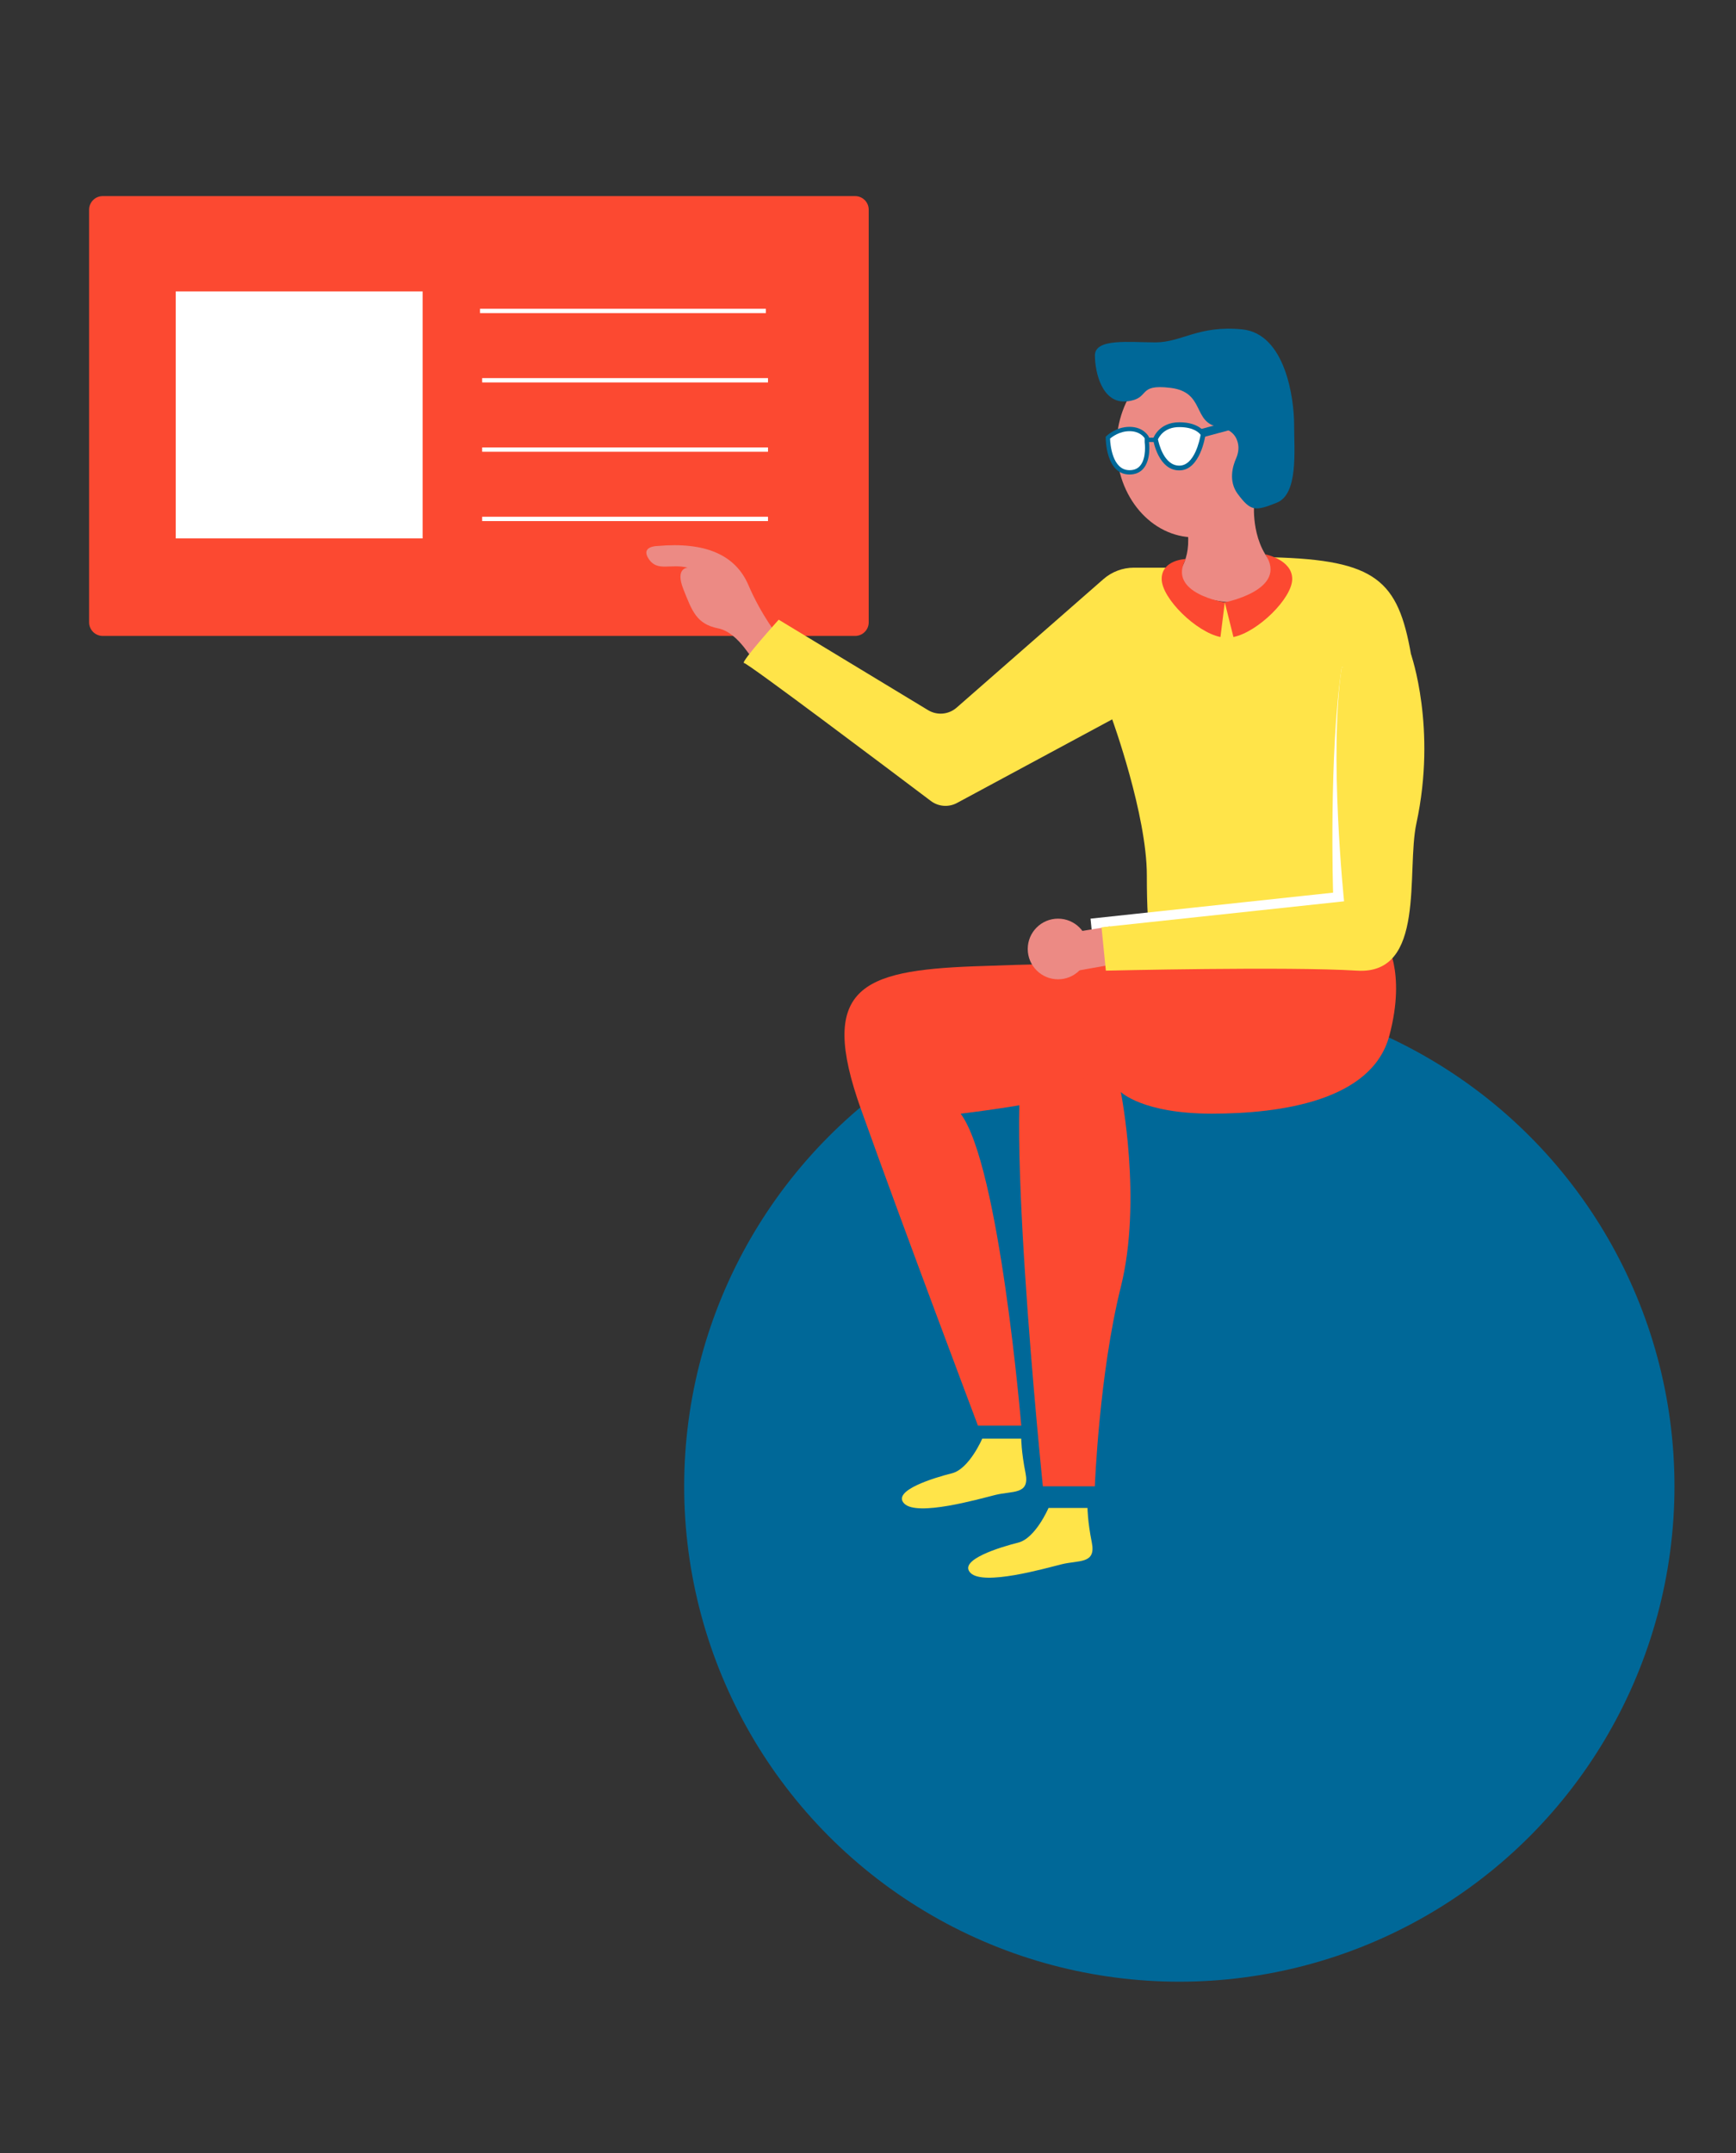
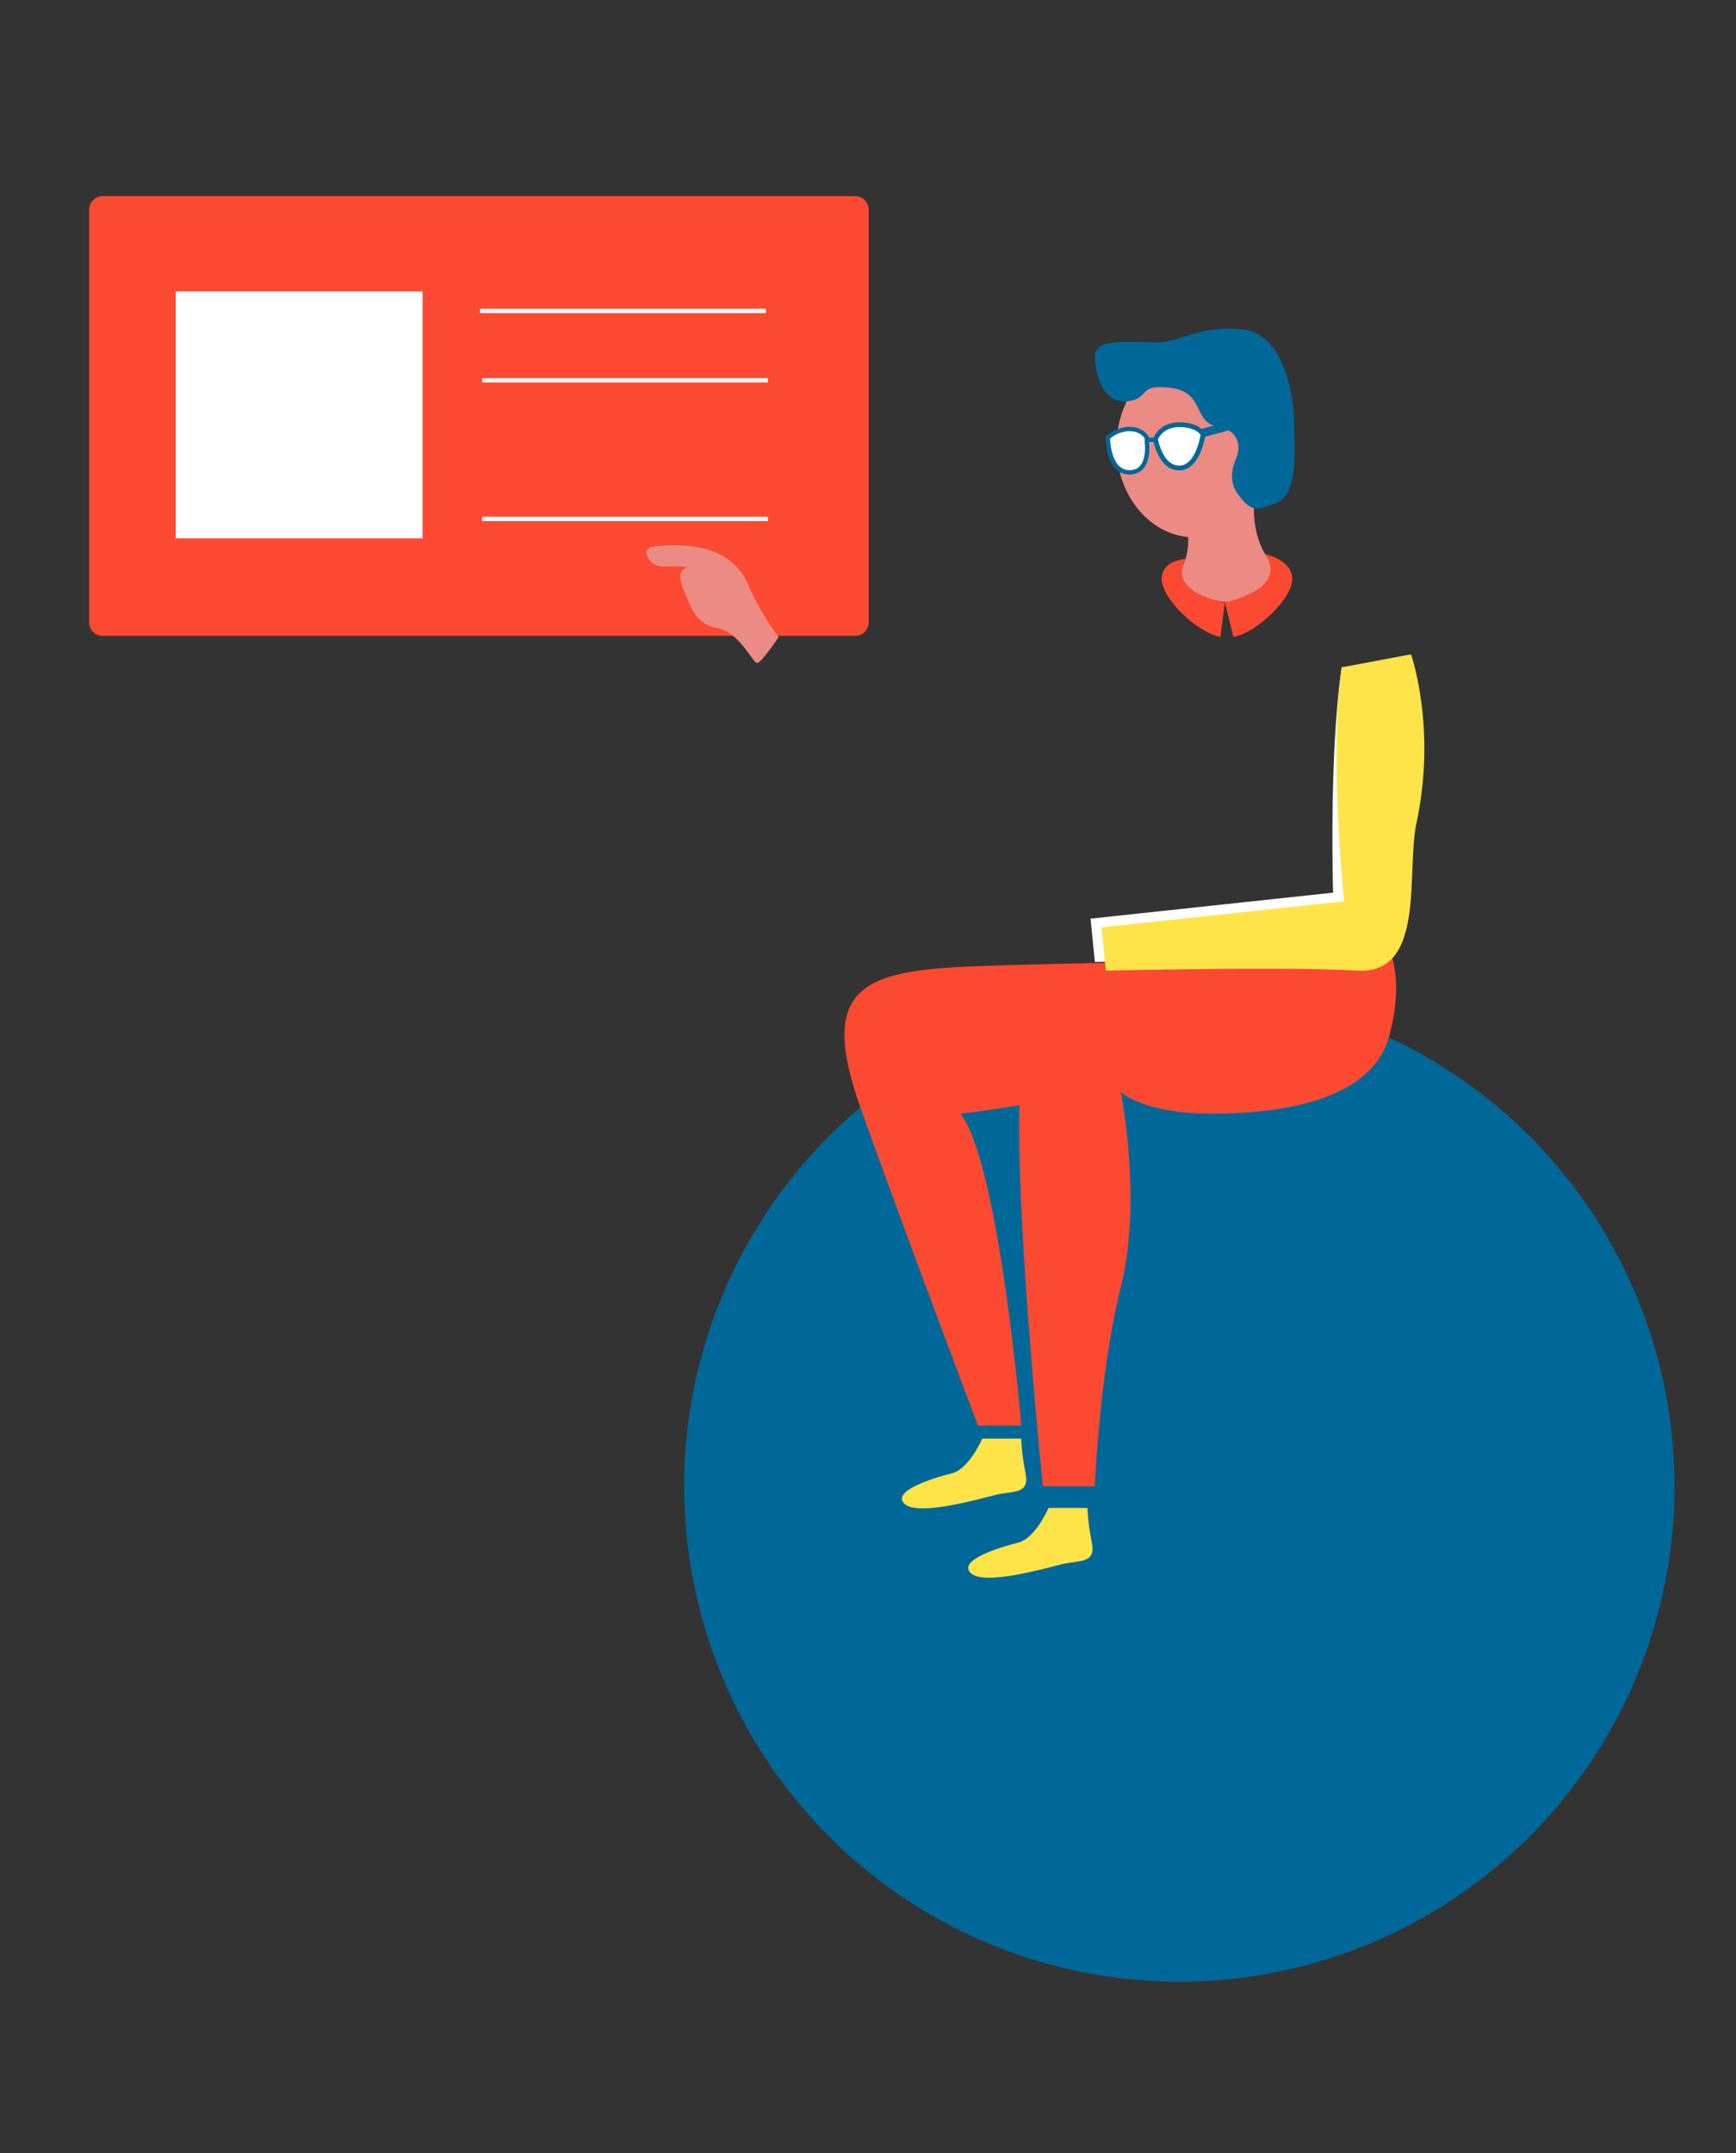
<svg xmlns="http://www.w3.org/2000/svg" version="1.1" x="0px" y="0px" viewBox="0 0 630 781" style="enable-background:new 0 0 630 781;" xml:space="preserve">
  <rect x="0" y="0" width="630" height="781" fill="#333333" stroke="none" />
  <style type="text/css">
	.st0{fill:#E94A52;}
	.st1{fill:none;stroke:#C8AB70;stroke-width:3;stroke-linecap:round;stroke-linejoin:round;stroke-miterlimit:10;}
	.st2{fill:#C8AB70;}
	.st3{fill:#FFFFFF;}
	.st4{fill:#006898;}
	.st5{fill:#272B44;}
	.st6{fill:none;stroke:#C8AB70;stroke-width:4;stroke-linecap:round;stroke-linejoin:round;stroke-miterlimit:10;}
	.st7{fill:none;stroke:#000000;stroke-width:1.441;stroke-miterlimit:10;stroke-dasharray:4.324,4.324;}
	.st8{fill:#C8AB70;stroke:#FFFFFF;stroke-width:0.75;stroke-linecap:round;stroke-miterlimit:10;}
	.st9{fill:#C7AA70;}
	.st10{fill:none;}
	.st11{fill:none;stroke:#C8AB70;stroke-width:5.24;stroke-linecap:round;stroke-miterlimit:10;}
	.st12{fill:#C8AB70;stroke:#FFFFFF;stroke-width:7.256;stroke-linecap:round;stroke-miterlimit:10;}
	.st13{fill:#C8AB70;stroke:#FFFFFF;stroke-width:0.851;stroke-linecap:round;stroke-linejoin:round;stroke-miterlimit:10;}
	.st14{fill:#888888;}
	.st15{fill:#5D4F23;}
	.st16{fill:#EC8A84;}
	.st17{fill:#FFE449;}
	.st18{opacity:0.16;fill:#006898;}
	.st19{fill:#FC4931;}
	.st20{fill:#FFFFFF;stroke:#C8AB70;stroke-width:1.5;stroke-miterlimit:10;}
	.st21{fill:#C8AB70;stroke:#FFFFFF;stroke-width:2.7;stroke-linecap:round;stroke-miterlimit:10;}
	.st22{fill:#FFFFFF;stroke:#C8AB70;stroke-width:2.75;stroke-miterlimit:10;}
	.st23{opacity:0.13;fill:#006898;enable-background:new    ;}
	.st24{fill:#FFFFFF;stroke:#006898;stroke-width:2.812;stroke-linecap:round;stroke-linejoin:round;}
	.st25{fill:none;stroke:#006898;stroke-width:1.125;}
	.st26{opacity:0.13;fill:#C8AB70;enable-background:new    ;}
	.st27{fill:none;stroke:#C8AB70;stroke-width:1.548;stroke-miterlimit:4.001;}
	.st28{opacity:0.13;fill:#FC4931;enable-background:new    ;}
	.st29{display:none;fill:#FFE449;}
	.st30{fill:#585858;}
	.st31{fill:#F9F9F9;}
	.st32{fill:#201F84;}
	.st33{fill:#6AC7A3;}
	.st34{fill:#DE7C87;}
	.st35{fill:#473CA2;}
	.st36{fill:#4D8AD7;}
	.st37{opacity:0.069;fill:#FC4931;enable-background:new    ;}
	.st38{fill:#FFFFFF;stroke:#C7AA70;stroke-width:4.292;stroke-miterlimit:10;}
</style>
  <g id="Calque_1">
    <circle class="st4" cx="427.98" cy="539.12" r="179.69" />
    <ellipse class="st16" cx="433.48" cy="161.9" rx="28.29" ry="33.01" />
    <path class="st19" d="M310.32,230.67H37.28c-2.73,0-4.94-2.21-4.94-4.94V76.07c0-2.73,2.21-4.94,4.94-4.94h273.04   c2.73,0,4.94,2.21,4.94,4.94v149.66C315.26,228.46,313.05,230.67,310.32,230.67z" />
    <rect x="63.78" y="105.71" class="st3" width="89.59" height="89.59" />
    <rect x="174.2" y="112" class="st3" width="103.73" height="1.57" />
    <rect x="174.98" y="137.15" class="st3" width="103.73" height="1.57" />
-     <rect x="174.98" y="162.3" class="st3" width="103.73" height="1.57" />
    <rect x="174.98" y="187.44" class="st3" width="103.73" height="1.57" />
    <path class="st16" d="M427.19,209.06c0-1.57,6.29-6.29,3.14-20.43l24.77-5.45c0,0-1.2,14.88,8.23,22.74c0,0,0,14.15-17.29,12.57   C428.76,216.91,427.19,209.06,427.19,209.06z" />
    <path class="st4" d="M449.34,161.23c0.28,1.73-0.07,3.49-0.78,5.1c-1.1,2.48-2.92,8.12,0.64,12.87c4.72,6.29,6.29,6.29,14.15,3.14   c7.86-3.14,6.29-18.86,6.29-28.29s-3.14-33.01-18.86-34.58c-15.72-1.57-22,4.72-31.43,4.72s-22-1.57-22,4.72   c0,6.29,2.7,17.63,11.57,16.68c8.86-0.96,3.36-6.46,15.94-4.89c12.57,1.57,7.86,12.57,17.29,14.15   C447.31,155.7,448.93,158.7,449.34,161.23z" />
    <rect x="430.53" y="154.02" transform="matrix(0.966 -0.259 0.259 0.966 -25.229 119.761)" class="st4" width="22" height="3.06" />
    <rect x="414.61" y="158.76" class="st4" width="6.29" height="1.57" />
    <g>
      <path class="st3" d="M416.19,158.76c0,0-1.57-3.14-6.29-3.14s-7.86,3.14-7.86,3.14s0,12.57,7.86,12.57c7.86,0,6.29-11,6.29-11    V158.76z" />
      <path class="st4" d="M409.9,172.12c-8.55,0-8.64-12.81-8.64-13.36v-0.33l0.23-0.23c0.14-0.14,3.43-3.37,8.41-3.37    c5.14,0,6.92,3.43,6.99,3.58l0.08,0.17v1.76c0.03,0.15,0.87,6.29-2.06,9.66C413.69,171.4,412,172.12,409.9,172.12z M402.84,159.1    c0.07,1.94,0.76,11.45,7.06,11.45c1.65,0,2.9-0.52,3.83-1.59c2.46-2.83,1.69-8.46,1.68-8.52l-0.01-1.47    c-0.36-0.57-1.88-2.57-5.5-2.57C406.29,156.4,403.62,158.43,402.84,159.1z" />
    </g>
    <g>
      <path class="st3" d="M419.33,159.28c0,0,1.73-5.24,8.64-5.24s8.64,3.49,8.64,3.49s-1.73,12.22-8.64,12.22    S419.33,159.28,419.33,159.28z" />
      <path class="st4" d="M427.97,170.63c-7.57,0-9.43-10.75-9.5-11.21l-0.03-0.21l0.07-0.2c0.02-0.06,2.01-5.84,9.47-5.84    c7.37,0,9.34,3.81,9.42,3.98l0.12,0.24l-0.04,0.27C437.4,158.19,435.56,170.63,427.97,170.63z M420.23,159.37    c0.29,1.46,2.18,9.53,7.74,9.53c5.52,0,7.42-9.36,7.74-11.18c-0.49-0.68-2.42-2.8-7.74-2.8    C422.49,154.91,420.61,158.5,420.23,159.37z" />
    </g>
    <path class="st16" d="M282.59,231.06c0,0-6.29-7.86-11-18.86c-4.72-11-15.72-15.72-33.01-14.15c0,0-6.29,0-3.14,4.72   c3.14,4.72,7.86,1.57,14.15,3.14c0,0-4.72,0-1.57,7.86c3.14,7.86,4.72,12.57,12.57,14.15c7.86,1.57,12.57,12.57,14.15,12.57   C276.3,240.49,282.59,231.06,282.59,231.06z" />
-     <path class="st17" d="M427.19,205.91h-15.7c-4.06,0-7.99,1.48-11.05,4.15l-53.28,46.62c-2.89,2.53-7.08,2.89-10.36,0.91   l-54.21-32.81c0,0-14.15,15.72-12.57,15.72c1.33,0,52.2,38.28,67.8,50.04c2.75,2.07,6.44,2.35,9.47,0.72l56.33-30.33   c0,0,12.57,34.58,12.57,56.58c0,22,1.57,36.15,9.43,36.15c0,0,22-11,40.86-11s31.43,4.72,34.58,1.57   c3.14-3.14,15.72-80.16,11-106.88c-4.72-26.72-12.57-34.25-50.3-35.2c0,0,8.64,15.56-15.72,16.34   C421.69,219.27,427.19,205.91,427.19,205.91z" />
    <path class="st19" d="M430.33,202.77c0,0-8.75,0.22-8.75,7.24s12.56,19.3,21.33,21.05l1.57-12.57   C444.48,218.49,423.38,215.22,430.33,202.77z" />
    <path class="st19" d="M459.18,201.07c0,0,9.77,1.92,9.77,8.94s-12.56,19.3-21.33,21.05l-3.14-12.57   C444.48,218.49,467.8,213.96,459.18,201.07z" />
    <path class="st19" d="M502.63,341.08c0,0,7.86,11,1.57,34.58c-6.29,23.58-39.29,28.29-64.44,28.29s-33.01-7.86-33.01-7.86   s7.86,39.29,0,70.73c-7.86,31.43-9.43,72.3-9.43,72.3h-18.86c0,0-15.72-152.46-4.72-161.89   C384.75,367.8,425.62,339.51,502.63,341.08z" />
    <path class="st19" d="M438.19,348.94c0,0-44.01,0-84.87,1.57s-56.58,7.86-40.86,51.87s42.44,114.74,42.44,114.74h15.72   c0,0-7.86-94.3-22-113.16c0,0,26.72-3.14,36.15-6.29c9.43-3.14,18.07-21.22,18.07-21.22L438.19,348.94z" />
    <path class="st17" d="M370.61,521.83h-14.15c0,0-4.72,11-11,12.57s-22,6.29-17.29,11c4.72,4.72,26.72-1.57,33.01-3.14   c6.29-1.57,12.57,0,11-7.86C370.61,526.54,370.61,521.83,370.61,521.83z" />
    <path class="st17" d="M394.66,546.98h-14.15c0,0-4.72,11-11,12.57c-6.29,1.57-22,6.29-17.29,11c4.72,4.72,26.72-1.57,33.01-3.14   c6.29-1.57,12.57,0,11-7.86C394.66,551.69,394.66,546.98,394.66,546.98z" />
    <path class="st3" d="M397.33,348.94l-1.57-15.72l88.02-9.43c0,0-1.57-50.3,3.14-81.73h25.76c0,0,1.6,36.15-2.65,53.44   c-4.25,17.29,3.61,55.01-21.54,53.44C463.34,347.37,397.33,348.94,397.33,348.94z" />
-     <polygon class="st16" points="402.78,336.04 391.04,337.94 391.04,352.08 411.91,348.38  " />
    <path class="st17" d="M401.32,352.08l-1.57-15.72l88.02-9.43c0,0-5.57-53.44-0.86-84.87l25.15-4.72c0,0,9.43,26.72,1.96,61.3   c-3.76,17.4,3.61,55.01-21.54,53.44C467.34,350.51,401.32,352.08,401.32,352.08z" />
-     <circle class="st16" cx="383.97" cy="344.22" r="11" />
  </g>
  <g id="Calque_2">
</g>
</svg>